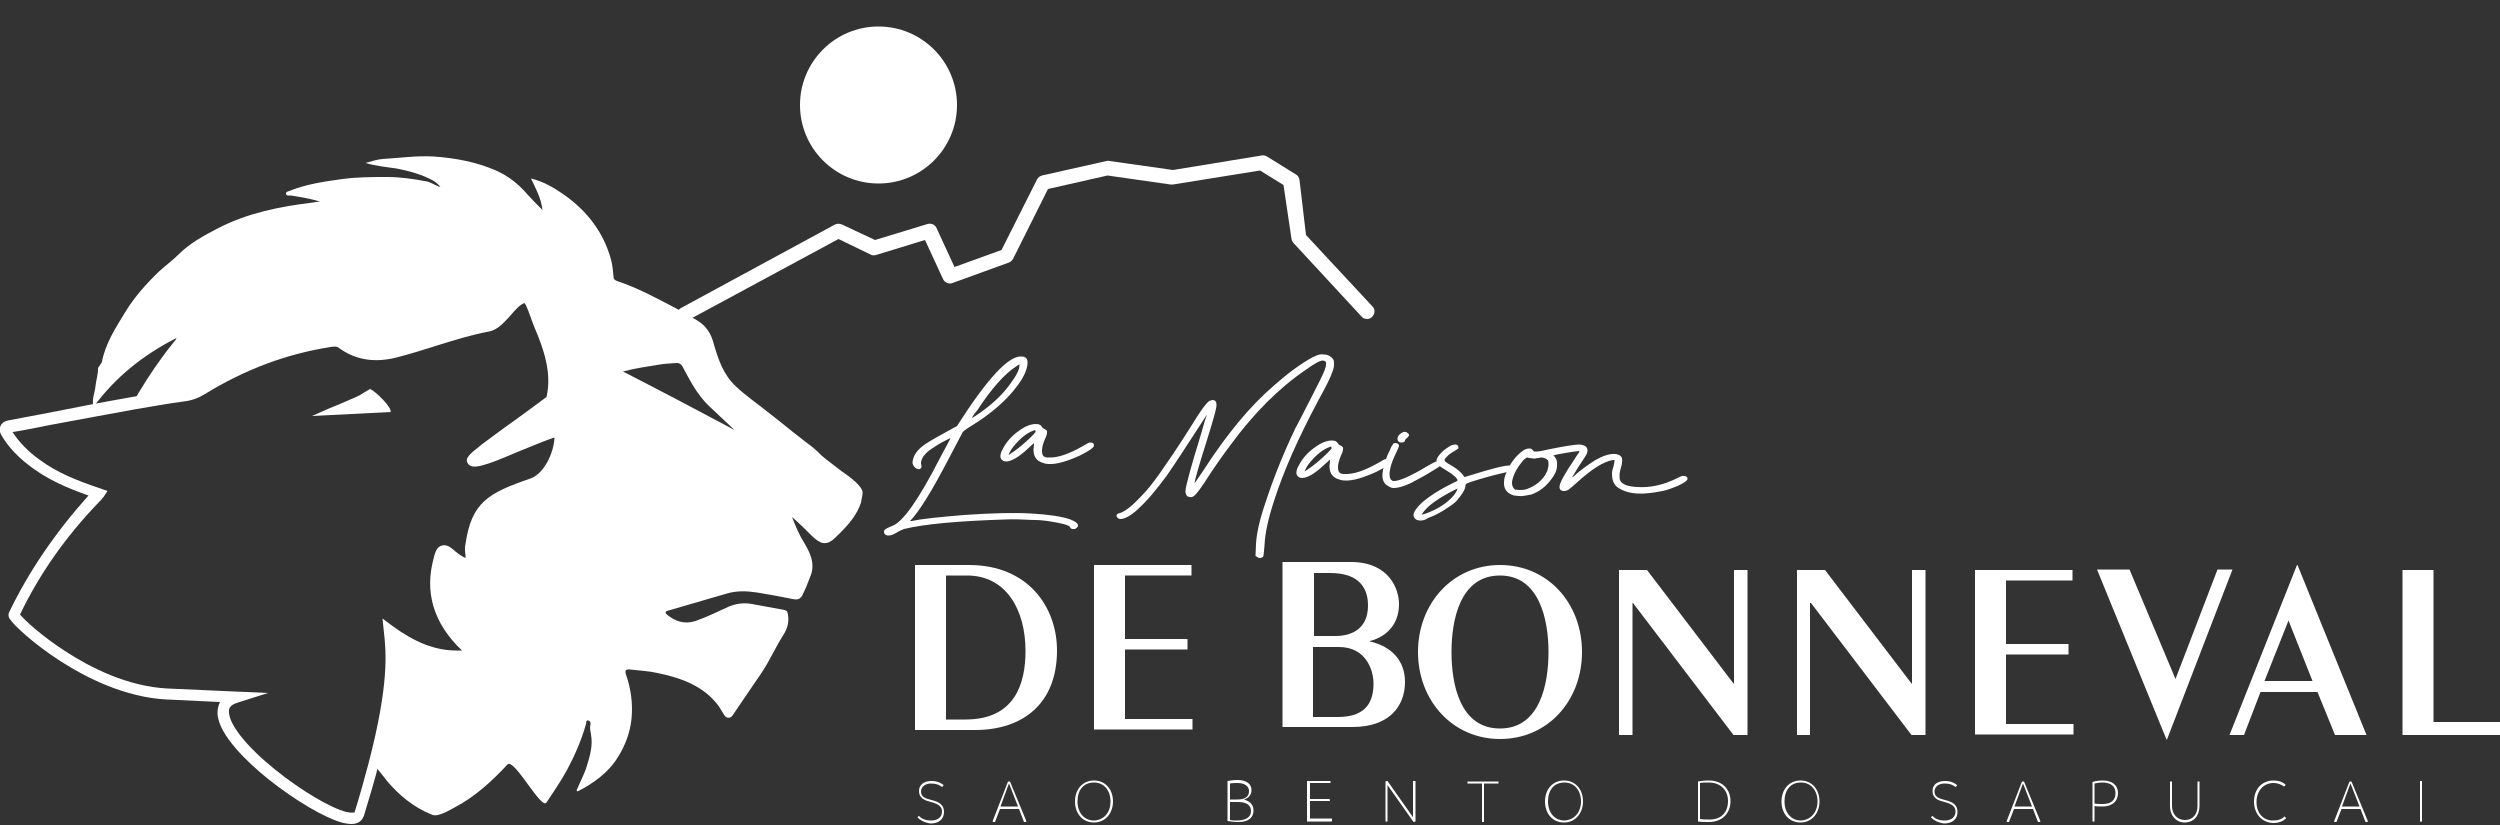
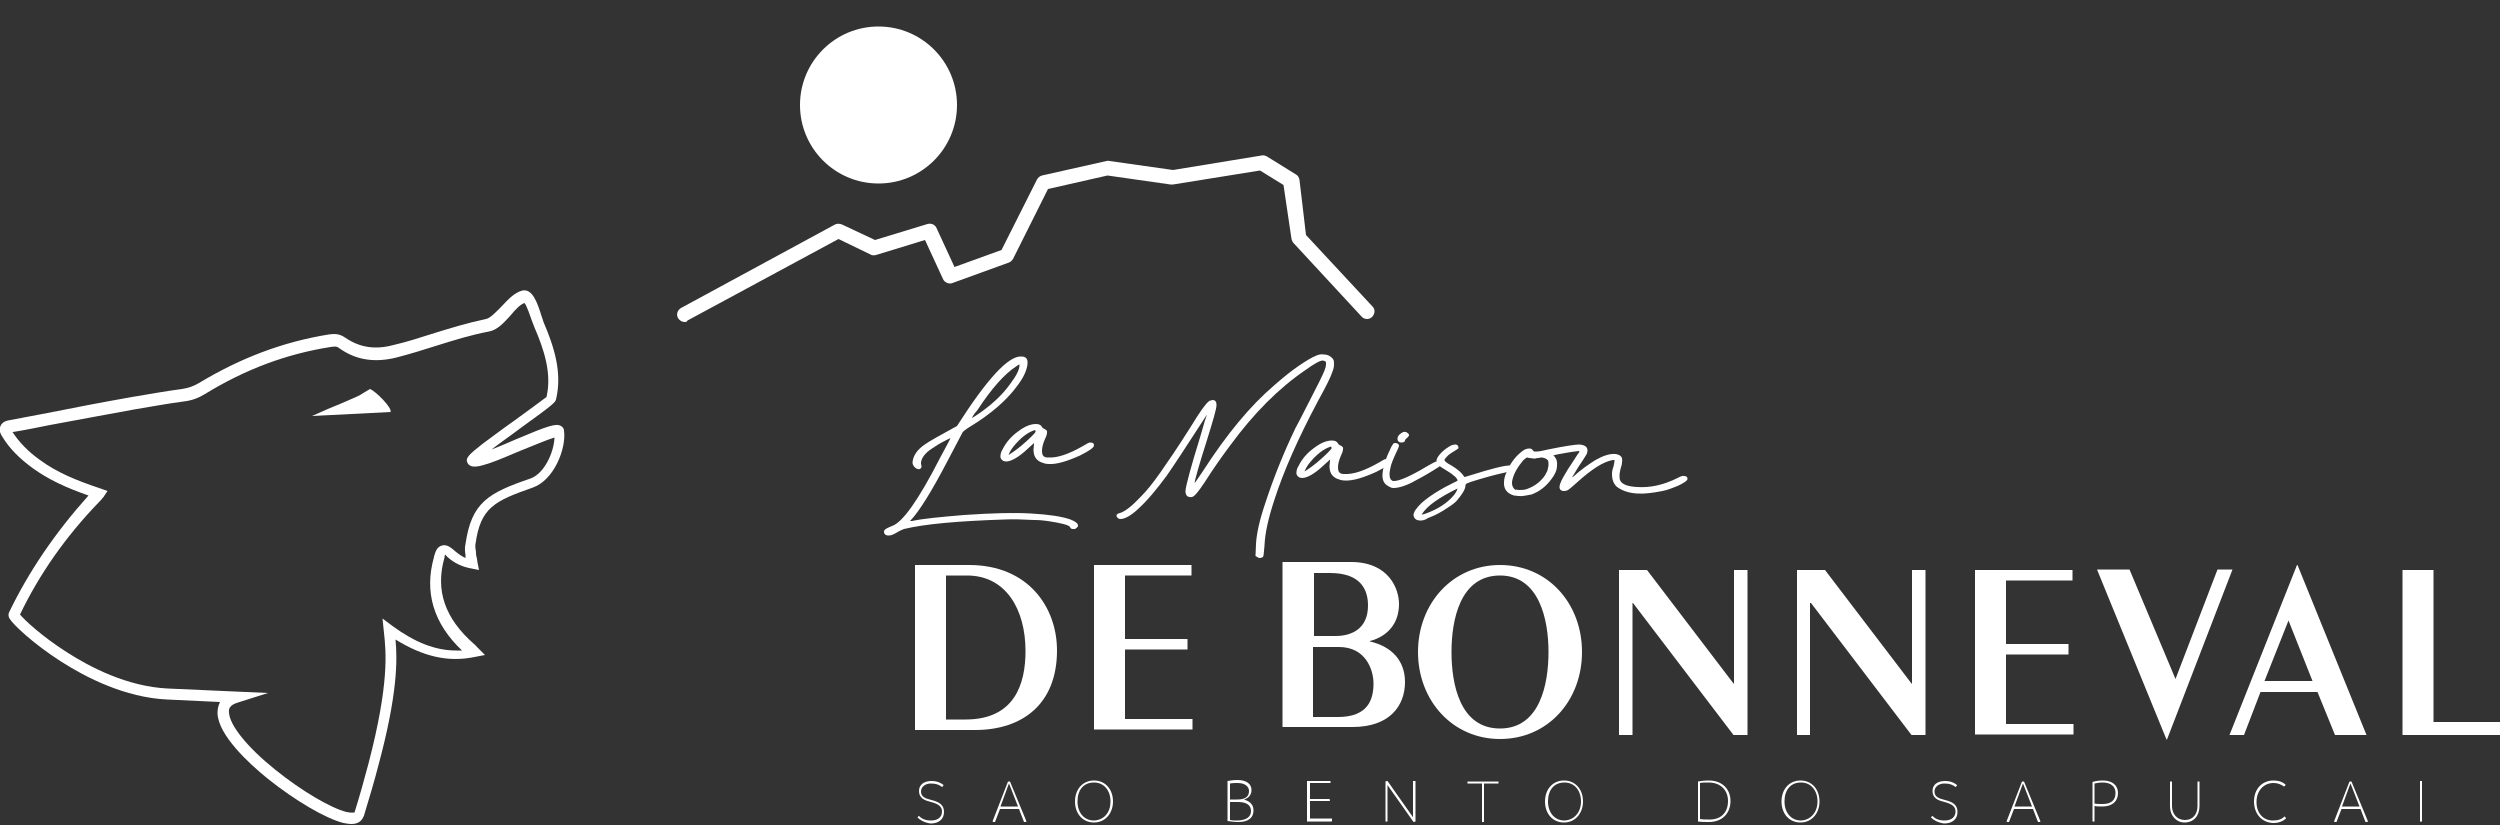
<svg xmlns="http://www.w3.org/2000/svg" id="Layer_1" x="0px" y="0px" viewBox="0 0 500 165" style="enable-background:new 0 0 500 165;" xml:space="preserve">
  <rect x="0" y="0" width="500" height="165" fill="#333333" stroke="none" />
  <style type="text/css">	.st0{fill:#FFFFFF;}	.st1{fill:none;}</style>
  <g>
    <g>
      <g>
        <path class="st0" d="M136.9,64.4c-0.5,0-1-0.3-1.3-0.8c-0.4-0.7-0.1-1.6,0.6-2L167,44.9c0.4-0.2,0.9-0.2,1.4,0L175,48l10.5-3.2    c0.7-0.2,1.5,0.1,1.8,0.8l3.6,7.8l9.4-3.4l7.1-14.1c0.2-0.4,0.6-0.7,1-0.8l12.9-2.9c0.2,0,0.4-0.1,0.6,0l12.7,1.8l17.7-2.9    c0.4-0.1,0.7,0,1.1,0.2l5.8,3.6c0.4,0.2,0.6,0.6,0.7,1.1l1.3,11l13.3,14.3c0.6,0.6,0.5,1.5-0.1,2.1c-0.6,0.6-1.6,0.5-2.1-0.1    l-13.6-14.7c-0.2-0.2-0.3-0.5-0.4-0.8L256.7,37l-4.7-2.9l-17.4,2.8c-0.2,0-0.3,0-0.5,0l-12.6-1.8l-11.9,2.7l-7,14    c-0.2,0.3-0.5,0.6-0.8,0.7l-11.3,4.1c-0.7,0.3-1.6-0.1-1.9-0.8l-3.6-7.8l-9.8,3c-0.4,0.1-0.8,0.1-1.1-0.1l-6.4-3.1l-30.2,16.3    C137.4,64.4,137.1,64.4,136.9,64.4z" />
      </g>
    </g>
    <g>
      <g>
        <g>
          <path class="st0" d="M183,113h10.8c11.9,0,17.6,8.5,17.6,17.1c0,10.6-6.8,15.9-16.4,15.9H183V113z M189.2,143.9h3.9     c9.9,0,12-7.2,12-13.7c0-8.3-3.9-15.1-11.7-15.1h-4.2V143.9z" />
        </g>
      </g>
      <g>
        <g>
          <path class="st0" d="M218.8,146v-33h19.5v2.1H225v12.7h12.5v2.1H225v13.9h13.5v2.1H218.8z" />
        </g>
      </g>
      <g>
        <g>
          <path class="st0" d="M256.5,112.4h13.7c7.6,0,9.6,5.4,9.6,8.4c0,4-2.4,6.5-5.8,7.4v0.1c4.4,1,7,3.9,7,8.1c0,4.7-3,9-10.5,9h-14     V112.4z M262.7,127.2h4.4c3.3,0,6.5-1.5,6.5-6.1c0-3-1.3-6.5-7.6-6.5h-3.2V127.2z M262.7,143.4h4.9c6,0,7.1-3.5,7.1-6.7     c0-2.8-1.6-7.3-6.9-7.3h-5.2V143.4z" />
        </g>
      </g>
      <g>
        <g>
          <path class="st0" d="M300,113c9.6,0,16.4,7.7,16.4,17.4c0,9.7-6.8,17.4-16.4,17.4c-9.5,0-16.4-7.7-16.4-17.4     C283.6,120.7,290.5,113,300,113z M300,145.7c8,0,9.7-8.9,9.7-15.3c0-6.4-1.8-15.3-9.7-15.3c-8,0-9.7,8.9-9.7,15.3     C290.3,136.9,292,145.7,300,145.7z" />
        </g>
      </g>
      <g>
        <g>
          <path class="st0" d="M323.8,147v-33h5.6l17.3,22.7h0.1v-22.7h2.7v33h-2.8l-20.1-26.4h-0.1V147H323.8z" />
        </g>
      </g>
      <g>
        <g>
          <path class="st0" d="M359.4,147v-33h5.6l17.3,22.7h0.1v-22.7h2.7v33h-2.8l-20.1-26.4H362V147H359.4z" />
        </g>
      </g>
      <g>
        <g>
          <path class="st0" d="M395,147v-33h19.5v2.1h-13.3v12.7h12.5v2.1h-12.5v13.9h13.5v2.1H395z" />
        </g>
      </g>
      <g>
        <g>
          <path class="st0" d="M443.5,113.9h3l-13.1,34h-0.1l-13.9-34h6.5l9.2,21.9L443.5,113.9z" />
        </g>
      </g>
      <g>
        <g>
          <path class="st0" d="M473.3,147H467l-3.5-8.6h-11.4l-3.3,8.6h-2.9l13.5-34h0.1L473.3,147z M457.7,124.1l-4.8,12.1h9.6     L457.7,124.1z" />
        </g>
      </g>
      <g>
        <g>
          <path class="st0" d="M480.5,147v-33h6.2v30.4H500v2.6H480.5z" />
        </g>
      </g>
    </g>
    <g>
      <path class="st0" d="M177.8,107.1l-0.1,0c-0.6,0-0.9-0.3-0.9-0.8c0-0.4,0.6-0.7,1.6-1.1c2.1-0.7,5.3-5.2,9.6-13.6   c1.4-2.6,2.1-3.9,2.1-4l0,0c0,0-0.4,0.2-1,0.5c-1.2,0.6-2.1,1.2-2.7,1.6c-1.4,0.9-2.1,1.9-2.2,2.8l0,0.2c0.1,0.4,0.1,0.7,0.1,0.7   c0,0.1-0.1,0.2-0.2,0.3c-0.1,0.1-0.3,0.2-0.5,0.1c-0.2,0-0.4-0.1-0.6-0.3c-0.3-0.3-0.5-0.6-0.5-1c0.1-1.3,0.9-2.6,2.6-3.7   c0.7-0.5,2.8-1.7,6.3-3.6c6-9.4,10.3-14.1,12.9-13.9c0.9,0,1.3,0.5,1.2,1.5c-0.1,1.1-0.7,2.6-2,4.3c-2.1,2.9-5.3,5.7-9.6,8.3   c-0.8,0.5-1.3,0.9-1.4,1.1l-3.1,5.9c-3.1,5.9-5.5,9.8-7.3,11.7c0,0-0.1,0.1-0.1,0.1c0,0,0,0,0.1,0l0.3,0c2.3-0.5,5.7-0.8,10.4-1.2   c5.8-0.4,10.3-0.5,13.4-0.3c3.6,0.2,6.2,0.6,7.9,1.2c1,0.4,1.5,0.8,1.5,1.2c0,0.1,0,0.2-0.1,0.3c-0.2,0.2-0.4,0.4-0.6,0.4   c-0.2,0-0.3,0-0.3,0c-0.3,0-0.5-0.1-0.6-0.4c-0.2-0.4-1.8-0.8-4.5-1.2c-0.7-0.1-1.6-0.2-2.7-0.2c-2.2-0.1-4.1-0.2-5.9-0.1   c-9.3,0.3-16,0.9-20.1,1.9c-0.3,0.1-0.7,0.3-1.1,0.5C178.9,106.8,178.3,107.1,177.8,107.1z M194.4,83.6c0,0,0.2-0.1,0.5-0.3   c3.1-2,5.5-4.2,7.2-6.6c1.2-1.6,1.8-2.8,1.8-3.7c0-0.1,0-0.1,0-0.1c-0.1,0-0.3,0.1-0.7,0.4c-2.3,1.5-4.9,4.4-7.7,8.7   C194.7,82.9,194.4,83.5,194.4,83.6z" />
      <path class="st0" d="M209.7,92.8c-0.6,0-1.1-0.2-1.6-0.4c-1-0.5-1.4-1.3-1.4-2.5l0.1-1.1c0-0.1,0-0.2,0-0.2c0,0-0.4,0.4-1.2,1.1   c-1.9,1.8-3.4,2.6-4.4,2.6c-0.2,0-0.4-0.1-0.5-0.1c-0.4-0.2-0.7-0.6-0.6-1.1c0-0.3,0.1-0.7,0.4-1.2c0.7-1.4,1.7-2.6,3.1-3.6   c1.3-1,2.5-1.5,3.6-1.5c0.6,0,1,0.2,1.2,0.6c0.1,0.2,0.3,0.3,0.5,0.4c0.4,0.2,0.6,0.4,0.5,0.7c0,0.3-0.1,0.7-0.4,1.3   c-0.4,0.9-0.6,1.7-0.6,2.3c0,0.7,0.1,1.1,0.6,1.3c0.2,0.1,0.4,0.1,0.7,0.1c1.8,0.1,4.1-0.7,6.9-2.3c0.8-0.5,1.2-0.7,1.4-0.7   c0.6,0,0.8,0.2,0.8,0.6c0,0.4-1,1.1-2.8,2C213.3,92.3,211.3,92.9,209.7,92.8z M201.7,91c0.5-0.3,1.4-0.9,2.5-1.8   c1.9-1.6,2.8-2.6,2.9-2.8c0,0,0-0.1,0-0.2c0-0.1-0.1-0.1-0.1-0.2c-1.6,0.5-3,1.7-4.3,3.3C202.2,89.9,201.9,90.5,201.7,91z" />
      <path class="st0" d="M251.9,111.6L251.9,111.6c-0.2,0-0.4-0.2-0.8-0.4l0.1-2.4c0.1-2,0.7-4.8,1.9-8.3c1.6-4.9,3.6-9.9,6-14.9   c0.2-0.3,1.1-2.1,2.8-5.4c1.7-3.3,2.7-5.3,3-6.1c0.2-0.5,0.3-0.9,0.3-1.3c0-0.3,0-0.4-0.1-0.5c-0.1-0.1-0.3-0.1-0.5-0.2   c-0.6,0-1.7,0.6-3.5,1.9c-5.3,3.6-10.3,8.6-15,15c-1.5,2-3.3,4.5-5.2,7.5c-1.2,1.8-2,2.8-2.5,2.9c-0.2,0-0.3,0.1-0.4,0   c-0.5,0-0.8-0.3-0.9-0.9c0-0.1,0-0.2,0-0.4c0.1-1,1-4.5,2.9-10.6l0.7-2.4c0.2-0.7,0.3-1.1,0.4-1.3l0.3-0.9l0,0   c-4.2,6.5-6.9,10.6-8.1,12.3c-2,2.7-3.9,5-5.8,6.7c-1.4,1.3-2.6,1.9-3.4,1.9c-0.3,0-0.5-0.1-0.7-0.4c-0.1-0.1-0.1-0.2-0.1-0.3   c0-0.2,0.2-0.4,0.7-0.5c1-0.3,2.4-1.4,4.1-3.2c1.2-1.2,2.5-2.8,3.9-4.8c1.4-2,3.4-4.9,5.8-8.7c0.8-1.2,1.4-2.3,1.9-3   c0.5-0.8,0.9-1.3,1.2-1.7c0.3-0.4,0.6-0.7,0.7-0.8c0.2-0.2,0.4-0.3,0.5-0.3c0.2,0,0.3-0.1,0.4-0.1c0.6,0,0.8,0.4,0.8,1   c0,0.8-0.7,3.1-1.9,7c-1.6,5-2.4,7.9-2.5,8.6c0.1,0,0.6-0.8,1.7-2.4c4.7-7.3,9.4-13,14.2-17.1c1.7-1.5,3.3-2.8,4.9-3.9   c1.6-1.1,2.8-1.8,3.6-2.1c0.5-0.2,1-0.3,1.5-0.2c0.8,0,1.4,0.4,1.8,0.9c0.2,0.3,0.2,0.6,0.2,1.1c0,0.4-0.1,0.9-0.3,1.4   c-0.3,1-1.3,3-2.9,5.9c-4,7.5-6.9,14.1-8.7,19.7c-1.2,3.6-1.9,6.7-2,9.2c-0.1,1.4-0.2,2.2-0.3,2.3   C252.4,111.5,252.2,111.6,251.9,111.6z" />
      <path class="st0" d="M268.9,96.1c-0.6,0-1.1-0.2-1.6-0.4c-1-0.5-1.4-1.3-1.4-2.5l0.1-1.1c0-0.1,0-0.2,0-0.2c0,0-0.4,0.4-1.2,1.1   c-1.9,1.8-3.4,2.6-4.4,2.6c-0.2,0-0.4-0.1-0.5-0.1c-0.4-0.2-0.7-0.6-0.6-1.1c0-0.3,0.1-0.7,0.4-1.2c0.7-1.4,1.7-2.6,3.1-3.6   c1.3-1,2.5-1.5,3.6-1.5c0.6,0,1,0.2,1.2,0.6c0.1,0.2,0.3,0.3,0.5,0.4c0.4,0.2,0.6,0.4,0.5,0.7c0,0.3-0.1,0.7-0.4,1.3   c-0.4,0.9-0.6,1.7-0.6,2.3c0,0.7,0.1,1.1,0.6,1.3c0.2,0.1,0.4,0.1,0.7,0.1c1.8,0.1,4.1-0.7,6.9-2.3c0.8-0.5,1.2-0.7,1.4-0.7   c0.6,0,0.8,0.2,0.8,0.6c0,0.4-1,1.1-2.8,2C272.5,95.6,270.5,96.2,268.9,96.1z M260.9,94.3c0.5-0.3,1.4-0.9,2.5-1.8   c1.9-1.6,2.8-2.6,2.9-2.8c0,0,0-0.1,0-0.2c0-0.1-0.1-0.1-0.1-0.2c-1.6,0.5-3,1.7-4.3,3.3C261.4,93.2,261.1,93.8,260.9,94.3z" />
      <path class="st0" d="M278.7,97.6c-0.3,0-0.6-0.1-0.9-0.3c-0.9-0.4-1.4-1.2-1.3-2.5c0.1-1.5,0.7-3.3,1.8-5.5   c0.2-0.3,0.3-0.5,0.4-0.6c0.1-0.1,0.3-0.1,0.4-0.1c0.1,0,0.3,0.1,0.4,0.1c0.2,0.1,0.3,0.3,0.3,0.5c0,0.1-0.2,0.6-0.6,1.4   c-0.6,1.3-1,2.3-1.1,2.9c-0.1,0.6-0.2,1-0.2,1.2c0,0.9,0.2,1.3,0.7,1.5c1.1,0.1,3.4-0.9,6.9-3c1.1-0.6,1.7-1,1.9-0.9   c0.5,0.1,0.7,0.3,0.7,0.6c0,0.1,0,0.2-0.1,0.3c-0.1,0.1-0.4,0.3-0.9,0.6c-0.5,0.3-1.1,0.7-1.8,1.1c-0.7,0.4-1.4,0.8-2,1.1   C281.4,97.1,279.8,97.6,278.7,97.6z M280.2,88.5c-0.2,0-0.4-0.1-0.5-0.2c-0.2-0.2-0.2-0.4-0.2-0.6c0-0.4,0.3-0.8,0.8-1.1   c0.3-0.2,0.6-0.3,0.8-0.2c0.2,0,0.3,0.1,0.4,0.2c0.2,0.1,0.3,0.3,0.3,0.4c0,0.2-0.1,0.3-0.4,0.6c-0.3,0.2-0.4,0.4-0.4,0.5   c0,0.1-0.1,0.2-0.2,0.3C280.6,88.5,280.4,88.5,280.2,88.5z" />
      <path class="st0" d="M284.2,104.1l-0.2,0c-0.5,0-0.9-0.2-1.1-0.5c-0.1-0.2-0.2-0.4-0.2-0.6c0-0.6,0.6-1.4,1.6-2.4   c1.6-1.4,3.8-2.8,6.7-4.2c0.2-0.1,0.3-0.1,0.4-0.2c0,0,0.1,0,0.1-0.1c0-0.4-0.7-1.1-2.2-2c-0.7-0.4-1.1-0.7-1.4-0.9   c-0.4-0.4-0.6-0.8-0.6-1.2c0.1-0.4,0.4-0.9,1-1.5c0.6-0.6,1.2-1,1.9-1.4c0.3-0.1,0.6-0.2,0.8-0.2c0.5,0,0.7,0.3,0.7,0.7   c0,0.1-0.3,0.3-0.8,0.6c-0.4,0.2-0.8,0.5-1.2,0.8c-0.5,0.5-0.8,0.8-0.8,1c0,0.2,0.4,0.6,1.4,1.1c1.3,0.8,2.1,1.5,2.5,2.2l0.1,0.1   c0.1,0,0.7-0.2,1.7-0.5c1.5-0.5,3-0.9,4.5-1.3c1.5-0.4,2.4-0.5,2.8-0.5c0.2,0,0.4,0.1,0.5,0.2c0.1,0.1,0.2,0.3,0.2,0.4   c0,0.2-0.1,0.3-0.2,0.4c-0.1,0.1-0.7,0.2-1.8,0.5c-1.8,0.4-4,1-6.5,1.8c-0.5,0.2-0.8,0.3-0.9,0.4c0,0.1-0.1,0.1-0.1,0.2   c0,0.9-0.7,1.9-1.8,3.2c-0.4,0.4-0.9,0.8-1.7,1.3c-1.3,0.9-2.6,1.6-4,2.1C285.1,104,284.5,104.1,284.2,104.1z M284.3,102.9   c0.1,0,0.3,0,0.6-0.1c2.6-0.9,4.6-2.2,5.9-3.8c0.4-0.5,0.6-0.9,0.7-1.3c-3.7,1.8-6.1,3.5-7.1,5.1L284.3,102.9z" />
      <path class="st0" d="M303.7,99.2c-0.3,0-0.6-0.1-0.9-0.1c-1.4-0.4-2.1-1.3-2-2.7c0-0.8,0.3-1.6,0.8-2.6c0.7-1.5,1.7-2.7,2.9-3.6   c0.5-0.4,1-0.5,1.4-0.5c0.3,0,0.5,0.1,0.7,0.4c0.1,0.1,0.2,0.2,0.2,0.2c0.1,0,0.2,0,0.3,0c0.1,0,0.3,0,0.4,0   c0.2,0,0.9-0.1,2.1-0.4c3.4-0.7,5.5-1,6.3-1c1.1,0.1,1.6,0.5,1.6,1.2c0,0.2-0.1,0.4-0.1,0.6c-0.2,0.4-0.8,1.3-1.8,2.8   c-0.5,0.8-0.9,1.5-1.2,2l0.3-0.2c1.5-1.4,3-2.4,4.4-3.3c1.6-0.9,2.9-1.3,4-1.2c0.2,0,0.4,0.1,0.7,0.2c0.4,0.2,0.6,0.5,0.6,0.7   c0,0.3,0.1,0.5,0,0.7c0,0.4-0.1,0.8-0.3,1.4c-0.1,0.5-0.2,0.9-0.2,1.2c0,0.5,0,0.9,0.2,1.2c0.4,0.7,1.5,1.1,3.3,1.2   c2.8,0.2,5.5-0.5,8.1-1.8c0.6-0.3,1-0.5,1.3-0.4c0.5,0,0.7,0.2,0.7,0.6c0,0.3-0.7,0.8-2,1.4c-1,0.4-2,0.8-3,1   c-2,0.4-3.7,0.6-5.1,0.5c-1.7-0.1-3.1-0.6-4.1-1.4c-0.6-0.6-0.9-1.4-0.9-2.5c0-0.5,0.1-1,0.3-1.5c0.1-0.5,0.2-0.9,0.2-1.1   c0-0.2,0-0.2-0.1-0.2l-0.2,0c-1.9,0.3-4.2,1.8-7.1,4.4c-1.1,1-1.8,1.6-2.1,1.7c-0.2,0.1-0.4,0.1-0.6,0.1c-0.6,0-0.9-0.3-0.9-0.8   c0-0.8,1-2.6,2.9-5.4c0.6-1,1-1.5,1-1.5c0-0.1,0.1-0.1,0.1-0.2c0,0-0.1,0-0.1-0.1c-0.2,0-0.7,0.1-1.6,0.2   c-2.3,0.4-3.5,0.6-3.5,0.7c0,0,0,0.1,0.1,0.1c0.5,0.5,0.7,1.2,0.6,1.9c0,0.9-0.4,1.8-1.1,2.7c-1.1,1.5-2.4,2.5-4,3.1   C305.2,99.1,304.4,99.3,303.7,99.2z M303.8,98c0.5,0,1.1,0,1.6-0.2c0.8-0.3,1.6-0.7,2.3-1.3c0.7-0.6,1.3-1.3,1.6-2   c0.2-0.3,0.3-0.8,0.4-1.4c0-0.5,0-0.8-0.1-1c-0.2-0.3-0.6-0.5-1.2-0.6c-0.2,0-0.4,0-0.7,0.1c-0.2,0-0.4,0-0.6,0.1   c-0.2,0-0.4,0-0.4,0c-0.6-0.1-1.1-0.1-1.2-0.2l-0.1,0c-0.1,0-0.3,0.2-0.7,0.5c-1.1,1.3-1.9,2.6-2.2,3.9c-0.1,0.3-0.1,0.5-0.1,0.7   c0,0.6,0.2,1,0.7,1.4C303.1,97.9,303.4,97.9,303.8,98z" />
    </g>
    <g>
      <path class="st0" d="M183.5,163.5c0.1-0.2,0.2-0.3,0.3-0.3c0.5,0.5,1.2,0.9,2.4,0.9c1.4,0,2.2-0.7,2.2-1.8c0-1-0.7-1.5-2.2-1.9   c-1.2-0.3-2.4-0.7-2.4-2.2c0-1.2,0.9-2,2.5-2c1.2,0,1.9,0.4,2.4,0.8c0,0.2-0.2,0.3-0.3,0.4c-0.5-0.4-1.1-0.7-2.2-0.7   c-1.2,0-2,0.7-2,1.6c0,1.1,0.9,1.4,2.1,1.7c1.6,0.4,2.5,1,2.5,2.4c0,1.4-1,2.3-2.7,2.3C184.8,164.5,184,164,183.5,163.5z" />
      <path class="st0" d="M205.3,164.3c-0.1,0.1-0.2,0.1-0.3,0.1c0,0-0.1,0-0.2,0l-1-2.6H200l-1,2.6c-0.1,0-0.1,0-0.2,0   c-0.1,0-0.2,0-0.3-0.1l3.1-8c0.1,0,0.2,0,0.2,0s0.2,0,0.2,0L205.3,164.3z M203.6,161.3l-1.6-4.1l-0.2-0.5l-0.2,0.5l-1.5,4.1H203.6   z" />
      <path class="st0" d="M215,160.3c0-2.4,1.5-4.2,3.8-4.2c2.3,0,3.8,1.8,3.8,4.2c0,2.3-1.5,4.2-3.8,4.2   C216.5,164.5,215,162.7,215,160.3z M222.1,160.3c0-2.2-1.3-3.8-3.3-3.8c-2.1,0-3.3,1.5-3.3,3.8c0,2.2,1.3,3.8,3.3,3.8   C220.9,164,222.1,162.4,222.1,160.3z" />
      <path class="st0" d="M250.7,162.1c0,1.5-1.1,2.3-3,2.3c-0.9,0-1.5-0.1-2.2-0.2v-8c0.6-0.1,1.2-0.2,2-0.2c1.8,0,2.8,0.8,2.8,2   c0,0.9-0.5,1.6-1.5,1.9C250.1,160.3,250.7,161,250.7,162.1z M246,156.7v3.2h1.5c1.7,0,2.3-0.7,2.3-1.7c0-0.9-0.8-1.6-2.3-1.6   C246.9,156.6,246.5,156.6,246,156.7z M250.2,162.2c0-1.1-0.8-1.8-2.6-1.8H246v3.6c0.5,0.1,0.9,0.1,1.6,0.1   C249.4,164,250.2,163.3,250.2,162.2z" />
      <path class="st0" d="M266.4,164.1c0,0.1,0,0.2-0.1,0.2h-4.9v-8.1h4.7c0,0.1,0,0.2,0,0.2c0,0.1,0,0.2,0,0.2H262v3.2h3.9   c0,0.1,0.1,0.2,0.1,0.2c0,0.1,0,0.1-0.1,0.2H262v3.5h4.4C266.4,164,266.4,164,266.4,164.1z" />
      <path class="st0" d="M283.1,156.2v8.1c-0.1,0-0.3,0.1-0.4,0.1l-5-7.1l-0.2-0.3l0,0.3v7c-0.1,0-0.1,0-0.2,0c-0.1,0-0.2,0-0.2,0v-8   c0.1-0.1,0.3-0.1,0.4-0.1l5,7.1l0.1,0.2l0-0.3v-7c0.1,0,0.1,0,0.2,0C283,156.2,283,156.2,283.1,156.2z" />
      <path class="st0" d="M299.7,156.7h-2.9v7.7c-0.1,0-0.2,0-0.2,0c-0.1,0-0.2,0-0.2,0v-7.7h-2.9c0-0.1,0-0.1,0-0.2c0-0.1,0-0.1,0-0.2   h6.2c0,0.1,0,0.2,0,0.2C299.7,156.5,299.7,156.6,299.7,156.7z" />
      <path class="st0" d="M309,160.3c0-2.4,1.5-4.2,3.8-4.2c2.3,0,3.8,1.8,3.8,4.2c0,2.3-1.5,4.2-3.8,4.2   C310.5,164.5,309,162.7,309,160.3z M316.2,160.3c0-2.2-1.3-3.8-3.3-3.8c-2.1,0-3.3,1.5-3.3,3.8c0,2.2,1.3,3.8,3.3,3.8   C314.9,164,316.2,162.4,316.2,160.3z" />
      <path class="st0" d="M346.1,160.2c0,2.4-1.6,4.2-4.3,4.2c-0.8,0-1.5,0-2.2-0.1v-8c0.6-0.1,1.2-0.2,2.2-0.2   C344.5,156.1,346.1,157.9,346.1,160.2z M345.6,160.2c0-2.1-1.4-3.7-3.9-3.7c-0.7,0-1.2,0-1.7,0.1v7.2c0.5,0.1,1,0.1,1.7,0.1   C344.2,164,345.6,162.5,345.6,160.2z" />
      <path class="st0" d="M356.3,160.3c0-2.4,1.5-4.2,3.8-4.2c2.3,0,3.8,1.8,3.8,4.2c0,2.3-1.5,4.2-3.8,4.2   C357.8,164.5,356.3,162.7,356.3,160.3z M363.5,160.3c0-2.2-1.3-3.8-3.3-3.8c-2.1,0-3.3,1.5-3.3,3.8c0,2.2,1.3,3.8,3.3,3.8   C362.2,164,363.5,162.4,363.5,160.3z" />
      <path class="st0" d="M386.2,163.5c0.1-0.2,0.2-0.3,0.3-0.3c0.5,0.5,1.2,0.9,2.4,0.9c1.4,0,2.2-0.7,2.2-1.8c0-1-0.7-1.5-2.2-1.9   c-1.2-0.3-2.4-0.7-2.4-2.2c0-1.2,0.9-2,2.5-2c1.2,0,1.9,0.4,2.4,0.8c0,0.2-0.2,0.3-0.3,0.4c-0.5-0.4-1.1-0.7-2.2-0.7   c-1.2,0-2,0.7-2,1.6c0,1.1,0.9,1.4,2.1,1.7c1.6,0.4,2.5,1,2.5,2.4c0,1.4-1,2.3-2.7,2.3C387.5,164.5,386.7,164,386.2,163.5z" />
      <path class="st0" d="M408.1,164.3c-0.1,0.1-0.2,0.1-0.3,0.1c0,0-0.1,0-0.2,0l-1-2.6h-3.8l-1,2.6c-0.1,0-0.1,0-0.2,0   c-0.1,0-0.2,0-0.3-0.1l3.1-8c0.1,0,0.2,0,0.2,0c0.1,0,0.2,0,0.2,0L408.1,164.3z M406.4,161.3l-1.6-4.1l-0.2-0.5l-0.2,0.5l-1.5,4.1   H406.4z" />
      <path class="st0" d="M423.6,158.6c0,1.6-1.1,2.7-3.1,2.7c-0.6,0-1.1,0-1.6-0.1v3.1c-0.1,0-0.2,0-0.2,0s-0.2,0-0.2,0v-7.9   c0.6-0.2,1.3-0.3,2.1-0.3C422.5,156.1,423.6,157.1,423.6,158.6z M423.1,158.6c0-1.2-0.8-2.1-2.6-2.1c-0.6,0-1.1,0.1-1.6,0.2v4   c0.4,0.1,1,0.1,1.6,0.1C422.3,160.8,423.1,160,423.1,158.6z" />
      <path class="st0" d="M434,161.2v-4.9c0.1,0,0.2,0,0.2,0c0.1,0,0.2,0,0.2,0v4.9c0,1.6,1,2.8,2.6,2.8c1.6,0,2.5-1.2,2.5-2.8v-4.9   c0.1,0,0.2,0,0.2,0c0.1,0,0.2,0,0.2,0v4.9c0,1.9-1.1,3.3-3,3.3C435.3,164.5,434,163.2,434,161.2z" />
      <path class="st0" d="M450.8,160.3c0-2.5,1.6-4.2,3.9-4.2c1.1,0,1.8,0.3,2.4,0.8c0,0.2-0.1,0.3-0.3,0.4c-0.6-0.4-1.2-0.7-2.1-0.7   c-2,0-3.4,1.6-3.4,3.8c0,2.2,1.3,3.7,3.3,3.7c1.1,0,1.8-0.3,2.3-0.8c0.2,0.1,0.2,0.2,0.3,0.4c-0.6,0.5-1.3,0.9-2.6,0.9   C452.3,164.5,450.8,162.7,450.8,160.3z" />
      <path class="st0" d="M473.6,164.3c-0.1,0.1-0.2,0.1-0.3,0.1c0,0-0.1,0-0.2,0l-1-2.6h-3.8l-1,2.6c-0.1,0-0.1,0-0.2,0   c-0.1,0-0.2,0-0.3-0.1l3.1-8c0.1,0,0.2,0,0.2,0s0.2,0,0.2,0L473.6,164.3z M471.9,161.3l-1.6-4.1l-0.2-0.5l-0.2,0.5l-1.5,4.1H471.9   z" />
      <path class="st0" d="M484,164.3v-8.1c0.1,0,0.2,0,0.2,0c0.1,0,0.2,0,0.2,0v8.1c-0.1,0-0.2,0-0.2,0   C484.1,164.4,484,164.3,484,164.3z" />
    </g>
    <g>
      <circle class="st0" cx="175.7" cy="21" r="15.7" />
    </g>
    <g>
      <path class="st1" d="M136.6,73.3c-0.3-0.5-0.6-0.7-1.2-0.7c-1.1,0-2.2,0.1-3.3,0.3c-2.4,0.4-4.8,0.7-7.4,1.4   c7.6,4,15,7.8,22.4,11.7c-1.8-1.6-3.5-3.2-5.1-4.8C139.5,78.9,138.1,76,136.6,73.3z" />
    </g>
    <g>
      <path class="st0" d="M74,77.8c-3.1,1.8-1,0.8-4.4,2.3c-2.7,1.2-2.1,0.8-7.2,3.1l15.7-0.8C78.5,81.6,75.1,78.2,74,77.8z" />
    </g>
    <g>
-       <path class="st0" d="M172.3,97.8c-0.6-1-1.6-1.8-2.5-2.5c-1-0.7-2.1-1.5-3.1-2.3c-1-0.8-2.2-1.6-3.1-2.6c-1.1-1.1-2.4-1.9-3.6-2.9   c-2.1-1.6-4.1-3.3-6.2-4.9c-2.2-1.8-4.6-3.4-6.6-5.3c-2.6-2.4-3.6-5.6-4.5-8.7c-0.5-1.9-1.5-3.5-3.4-4.6c-1.6-0.9-3.2-1.9-4.8-2.7   c-3.6-1.9-7.2-3.8-11.1-5.1c-0.5-0.2-0.7-0.4-0.7-0.9c-0.1-1.1-0.2-2.3-0.5-3.4c-1.5-5.4-4.7-9.7-9.6-13.1   c-1.9-1.3-3.9-2.5-6.4-3.1c1,2.1,2,3.9,2.3,6.3c-1.1-1.1-2.1-2.1-3-3.1c-1.7-2-3.8-3.7-6.3-4.8c-3.9-1.7-8.1-2.5-12.5-2.8   c-3.4-0.2-6.8,0.3-10.2,0.5c-1.2,0.1-2.3,0.5-3.4,0.8c2.1,0.6,4.1,0.8,6.2,1.1c2.6,0.5,5.1,1.2,7.3,2.4c0.5,0.3,1,0.7,1.5,1.3   c-1.1-0.3-1.8-0.9-2.7-1.1c-2.6-0.5-5.3-0.9-7.9-0.9c-3,0-6,0-9,0.4c-3.6,0.5-7.1,1-10.4,2.3c-0.4,0.2-1,0.2-0.9,0.7   c0.1,0.4,0.6,0.3,1,0.3c1.9,0.3,3.7,0.6,5.8,1.2c-0.6,0.1-1,0.1-1.4,0.2c-6.6,0.8-13.1,2.1-18.9,5.1c-2.9,1.5-5.7,3-8,5.3   c-1.2,1.2-2.6,2.2-3.9,3.4c-2.6,2.5-5,5.2-6.8,8.2c-1.9,3.1-3.9,6.2-4.6,9.8c-0.1,0.5-0.8,1-0.8,1.5c0,1.2-0.4,2.3-0.5,3.4   c-0.1,1.3-0.8,2.6-0.4,4.2c4.3-5.9,9.9-10.4,16.6-13.8c-0.1,0.3-0.3,0.6-0.6,0.9c-2.6,3.2-4.9,6.6-7,10.1   c-0.4,0.7-0.8,1.4-1.1,2.1c3.3-0.6,6.6-1.1,10-1.6c1.5-0.2,2.7-0.6,3.9-1.3c7.6-4.6,16-8,25.5-9.5c0.9-0.1,1.6-0.2,2.5,0.4   c3.4,2.4,7,2.6,10.6,1.7c6.2-1.5,12.1-3.9,18.5-5.2c2.6-0.5,4.8-5.2,7.3-5.7c1.4-0.3,2.5,4.3,3,5.6c2.1,4.9,3.6,9.9,2.4,14.8   c-0.2,0.7-16.1,11.5-15.8,12.2c0.7,1.5,17.2-7.2,17.4-5.6c0.4,3-1.7,8.9-5.5,10.2c-8,2.8-11.1,4.4-12.3,12.2   c-0.1,0.7,0,1.4,0.1,2.1c0.1,0.6,0.2,1.3,0.4,2c-1.7-0.3-3.1-1-4.2-2c-1.9-1.8-2.1-0.8-2.5,0.6c-1.9,6.7-0.1,12.9,6.3,18.4   c0.2,0.2,0.4,0.3,0.7,0.7c-6.2,1.3-11.5-0.8-16.9-4.7c0.4,3.9,1.4,10-3.1,27c0.8,1.1,1.7,2.1,2.5,3.2c2.4,2.8,5.2,5.2,8.9,6.7   c0.4,0.2,0.8,0.2,1.3,0.1c1.2-0.3,2.2-0.9,3.3-1.5c4.2-2.2,7.5-5.3,10.6-8.6c1.3-1.4,6.8,9.2,7.8,7.6c1.4-2.1,2.9-4.3,4.1-6.5   c1.6-3,2.9-6,3.8-9.2c0.1-0.2-0.1-0.8,0.5-0.7c0.3,0.1,0.5,0.4,0.4,0.8c-0.2,0.7,0,1.4,0.1,2c0.4,2.2-0.2,4.2-0.8,6.2   c-0.5,1.7-1.4,3.3-2.1,5c0.1,0.1,0.2,0.1,0.2,0.2c3.3-1.7,6.2-3.8,8.1-6.9c1.5-2.4,2.4-4.9,2.7-7.6c0.3-3-0.1-6-1.1-8.9   c-0.3-0.8,0-1.1,0.8-1c1.8,0.2,3.7,0.3,5.5,0.7c4.9,1,9.4,2.7,12.3,6.7c0.4,0.6,0.7,1.2,1.1,1.8c0.4,0.6,1.2,0.6,1.6,0   c1.2-1.8,2.4-3.5,3.6-5.3c1.3-1.9,2.7-3.8,3.8-5.9c0.9-1.6,1.7-3.2,2.7-4.8c1-1.5,1.3-3,0.9-4.6c-0.1-0.3-0.3-0.4-0.6-0.5   c-2.2-0.4-4.3-0.8-6.5-1.2c-1.6-0.3-3.1-0.1-4.6,0.5c-2.2,1-4.4,2.1-6.7,2.9c-2.2,0.7-4,0.1-5.6-1.2c-0.5-0.4-0.6-0.7,0.2-0.9   c3.9-1.1,7.8-2.3,11.7-3.4c2-0.6,4-0.5,6-0.2c2.4,0.4,4.7,0.8,7.1,1.3c1,0.2,1.5,0.1,2-0.8c0.6-1.2,1.1-2.5,1.6-3.8   c1-2.5-0.1-4.7-1.3-6.7c-1-1.6-1.7-3.3-2.4-5.1c1.4,1.2,2.7,2.5,4,3.8c1.6,1.5,2.8,2.2,4.8,0.2c0.3-0.4,0.8-0.7,1.1-1.1   c1.7-1.7,3.2-3.6,3.9-5.8C172.3,99.5,172.8,98.5,172.3,97.8z M124.6,74.3c2.6-0.7,5-1,7.4-1.4c1.1-0.2,2.2-0.2,3.3-0.3   c0.6,0,0.9,0.2,1.2,0.7c1.5,2.8,2.9,5.6,5.3,7.9c1.7,1.6,3.4,3.2,5.1,4.8C139.6,82.1,132.2,78.2,124.6,74.3z" />
-     </g>
+       </g>
    <g>
      <path class="st0" d="M70.3,164.8c-0.5,0-1-0.1-1.6-0.2c-3.6-0.9-9.7-4.5-15.2-8.9c-3.7-3-9.9-8.7-10-13.1c0-0.6,0.1-1.4,0.5-2.2   l-10.6-0.5c-8.4-0.4-16.2-4.4-21.2-7.6c-5.6-3.6-9.6-7.4-10.3-8.6c-0.3-0.5-0.2-1-0.1-1.2c3.9-8.1,9.1-15.8,15.9-23.4   c-4.3-1.5-7.9-3.1-11.2-5.5c-2.6-1.9-4.6-3.9-6-6.2c-0.4-0.6-0.8-1.4-0.4-2.2c0.3-0.8,1.2-1.1,2-1.2c2.5-0.5,4.9-0.9,7.4-1.4   c5.5-1.1,11.2-2.2,16.9-3.2c3.6-0.6,6.9-1.2,10-1.6c1.3-0.2,2.4-0.6,3.4-1.2c8.3-5,16.7-8.2,25.9-9.7c0.9-0.1,2-0.3,3.3,0.6   c2.9,2,6,2.5,9.7,1.5c2.6-0.6,5.1-1.4,7.6-2.2c3.5-1.1,7.1-2.2,10.9-3c0.9-0.2,2-1.4,3.1-2.5c1.3-1.4,2.6-2.8,4.2-3.2   c2-0.4,3,2.5,3.8,5.1c0.2,0.5,0.3,0.9,0.4,1.2c2.1,4.9,3.8,10.1,2.5,15.5c-0.2,0.6-0.4,0.9-7.2,5.8c-1.7,1.3-3.9,2.8-5.7,4.2   c1.6-0.6,3.4-1.4,4.8-2c6.4-2.7,8.1-3.3,9.1-2.7c0.3,0.2,0.6,0.5,0.6,0.9c0.5,3.6-2,9.9-6.2,11.4c-7.7,2.7-10.5,4-11.5,11.3   c-0.1,0.5,0,1,0.1,1.6l0,0.2c0,0.4,0.1,0.8,0.2,1.2c0,0.2,0.1,0.5,0.1,0.7l0.3,1.5l-1.5-0.3c-1.8-0.3-3.5-1.1-4.8-2.3   c-0.2-0.2-0.4-0.4-0.5-0.5c0,0.2-0.1,0.3-0.1,0.5l0,0.1c-1.9,6.6,0.1,12.2,5.9,17.3c0.1,0.1,0.3,0.2,0.4,0.4   c0.1,0.1,0.2,0.2,0.3,0.3l1.5,1.5l-2.1,0.4c-5.3,1.1-10.3-0.1-15.8-3.5c0.4,4.1,0.4,11-3.4,25.1c-0.8,3.1-1.8,6.5-2.9,10.1l0,0.1   l-0.1,0.1C72.4,164.1,71.7,164.8,70.3,164.8z M4,122.9c0.9,1.1,4.3,4.3,9.3,7.5c4.8,3.1,12.2,6.9,20.2,7.3l20.1,0.9l-6,1.9   c-1.7,0.5-1.9,1.3-1.8,2c0.1,2.5,3.6,6.9,9.2,11.4c5.2,4.2,11.1,7.7,14.3,8.5c1,0.2,1.5,0.1,1.6,0.1c1.1-3.5,2-6.8,2.8-9.8   c4.2-16.1,3.5-22.4,3.1-26.1l-0.3-2.9l2,1.5c4.5,3.3,8.6,4.9,12.7,4.9c0.4,0,0.8,0,1.2,0c-5.7-5.4-7.6-11.7-5.6-18.7l0-0.1   c0.3-0.9,0.5-1.9,1.6-2.2c1-0.3,1.9,0.5,2.7,1.2c0.6,0.5,1.3,1,2,1.3c0-0.1,0-0.3,0-0.4l0-0.2c-0.1-0.7-0.2-1.4,0-2.2   c1.2-8.3,4.5-10.2,13-13.1c2.8-1,4.7-5.3,4.8-8.2c-1.4,0.4-4.4,1.7-6.7,2.6c-2.2,0.9-4.4,1.9-6.2,2.5c-2.1,0.7-3.8,1.2-4.5,0   c-0.5-1,0.3-1.7,3.1-3.9c1.8-1.3,4-3,6.3-4.6c2.5-1.8,5.6-4.1,6.4-4.7c1.1-4.7-0.5-9.5-2.4-13.9c-0.1-0.3-0.3-0.8-0.5-1.3   c-0.3-0.8-1-3-1.5-3.6c-0.9,0.3-1.9,1.4-2.8,2.5c-1.3,1.4-2.6,2.9-4.3,3.2c-3.7,0.7-7.2,1.8-10.7,2.9c-2.5,0.8-5.1,1.6-7.8,2.3   c-4.4,1.1-8.2,0.5-11.5-1.9c-0.5-0.4-0.9-0.3-1.7-0.2c-8.9,1.4-17.1,4.5-25.1,9.4c-1.3,0.8-2.6,1.3-4.3,1.5   c-3.1,0.4-6.3,1-9.9,1.6c-5.6,1-11.3,2.1-16.8,3.1c-2.5,0.5-4.9,1-7.4,1.4c0,0-0.1,0-0.1,0c1.3,2,3.1,3.9,5.5,5.6   c3.4,2.5,7.3,4.1,12.1,5.7l1.4,0.5l-0.8,1.2c-0.1,0.1-0.1,0.2-0.2,0.2c-0.1,0.2-0.2,0.3-0.4,0.5C13,107.4,7.8,115,4,122.9z" />
    </g>
  </g>
</svg>